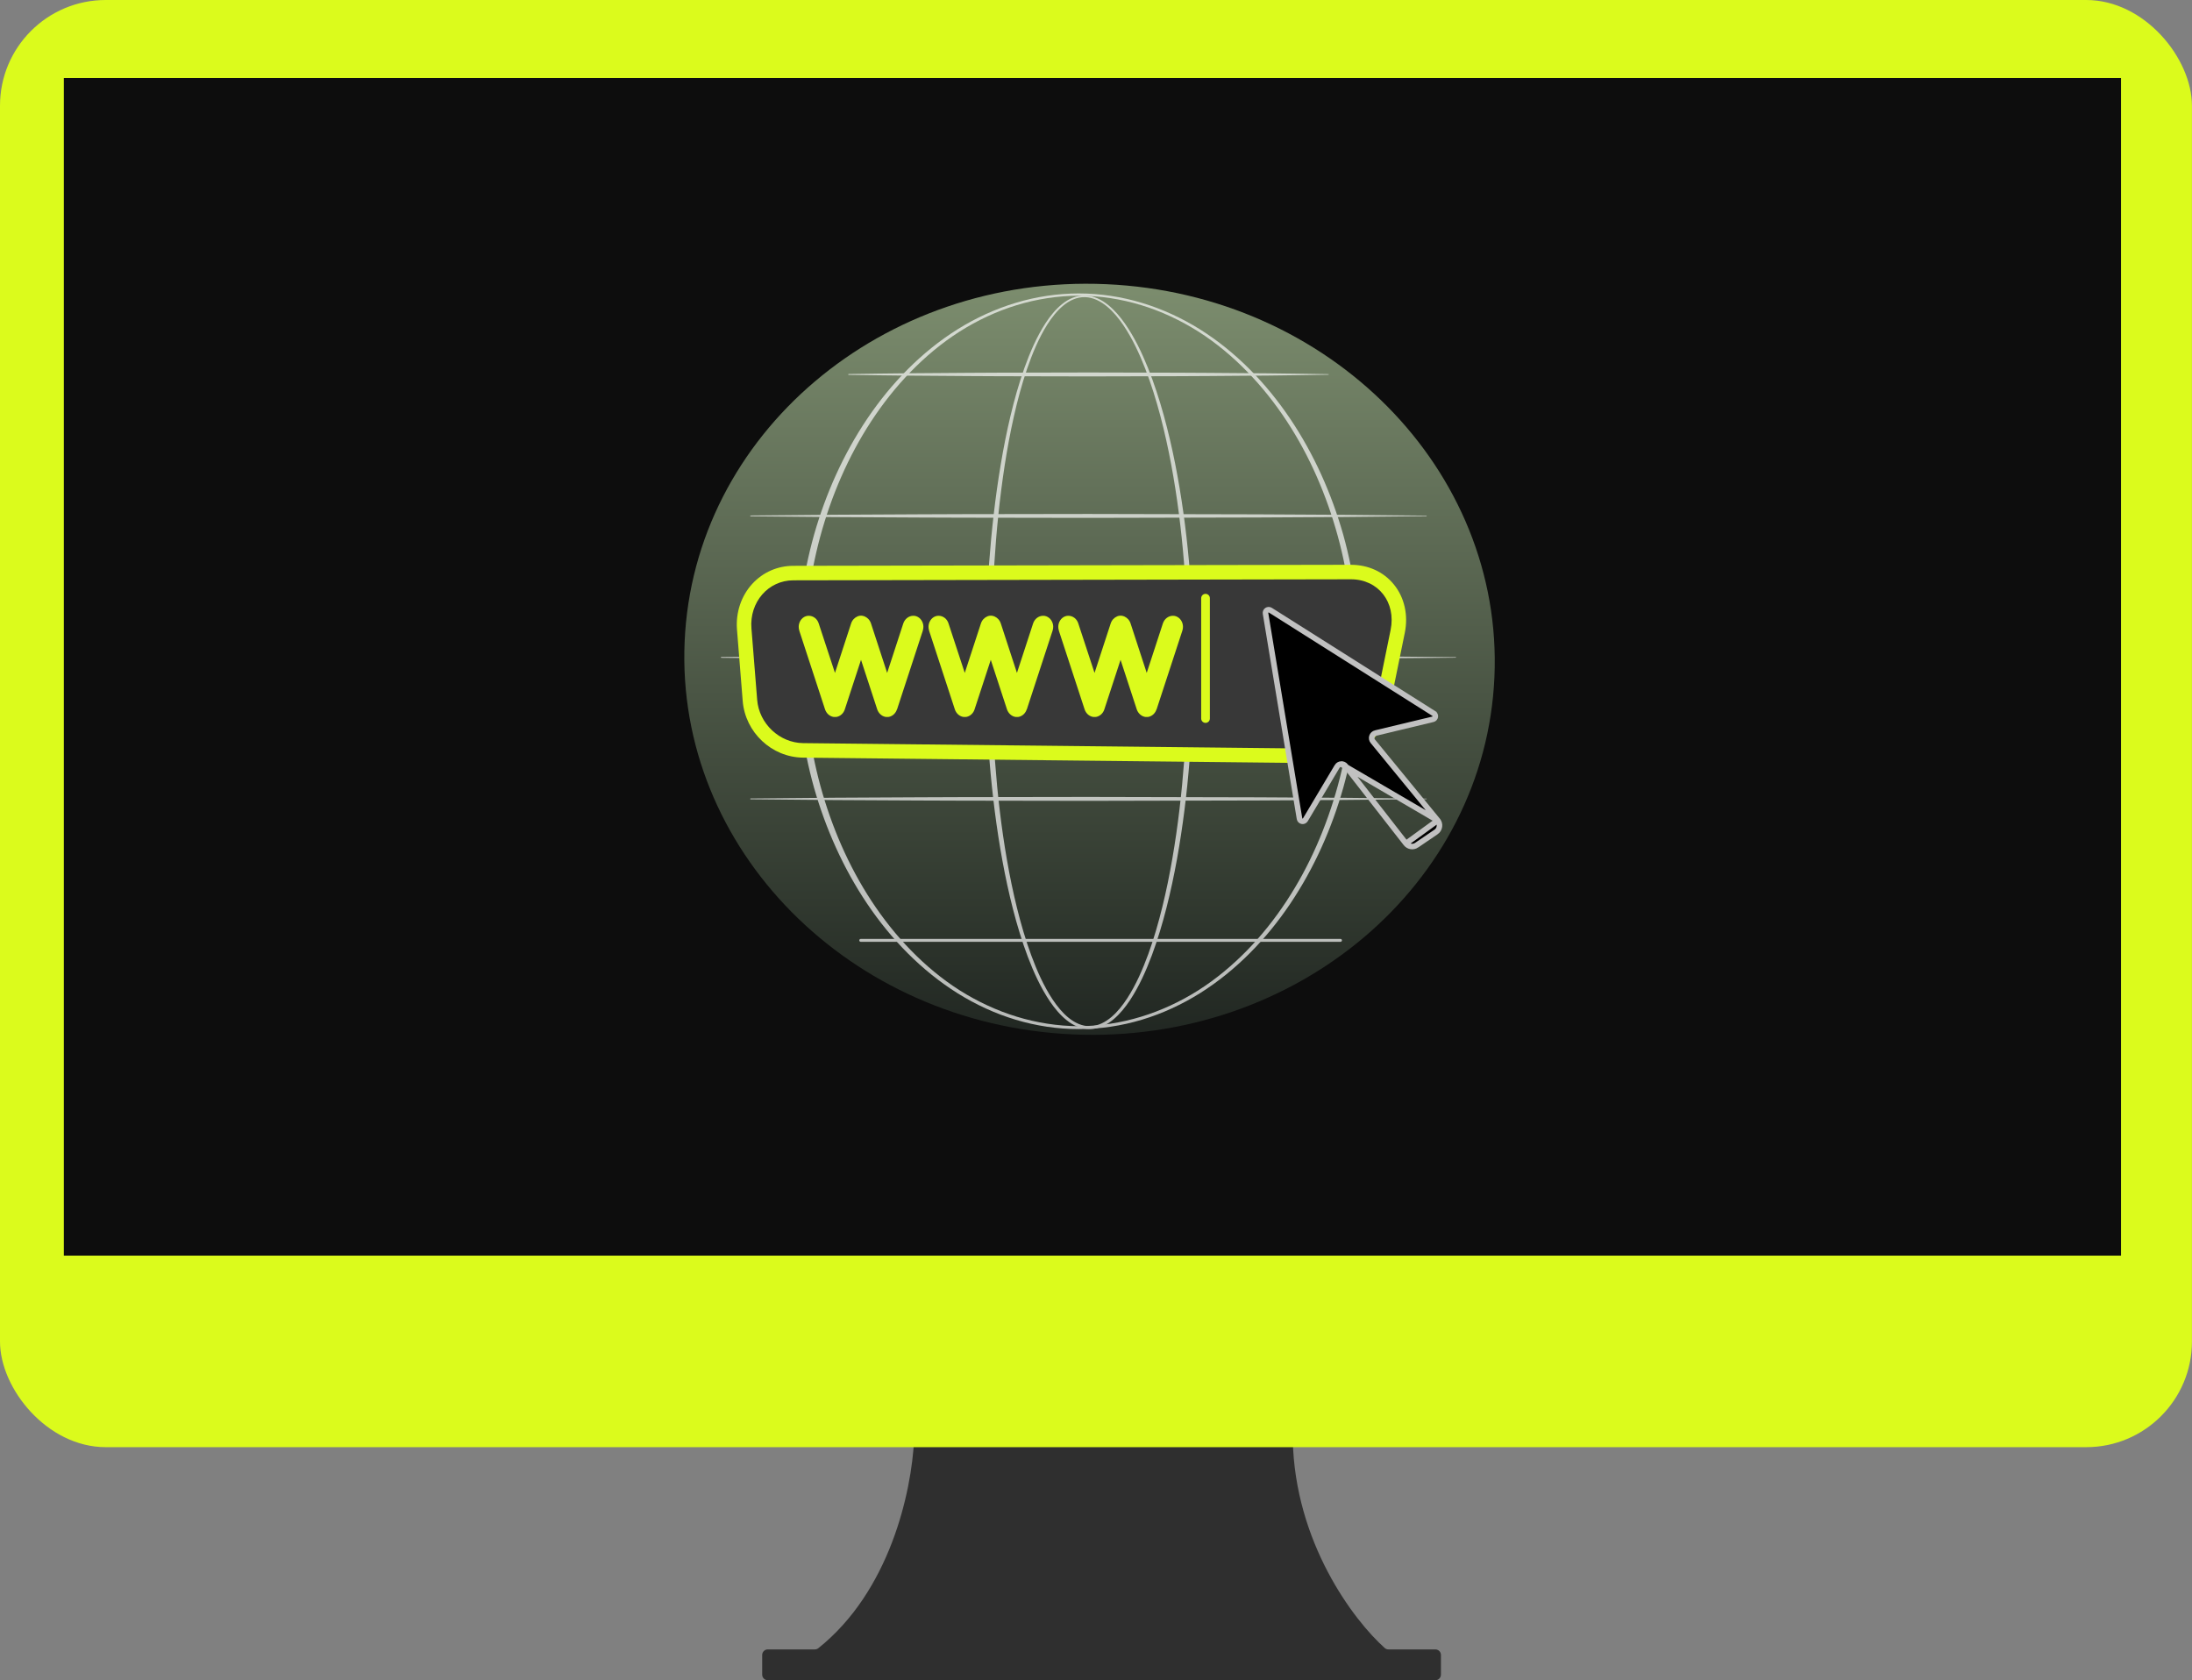
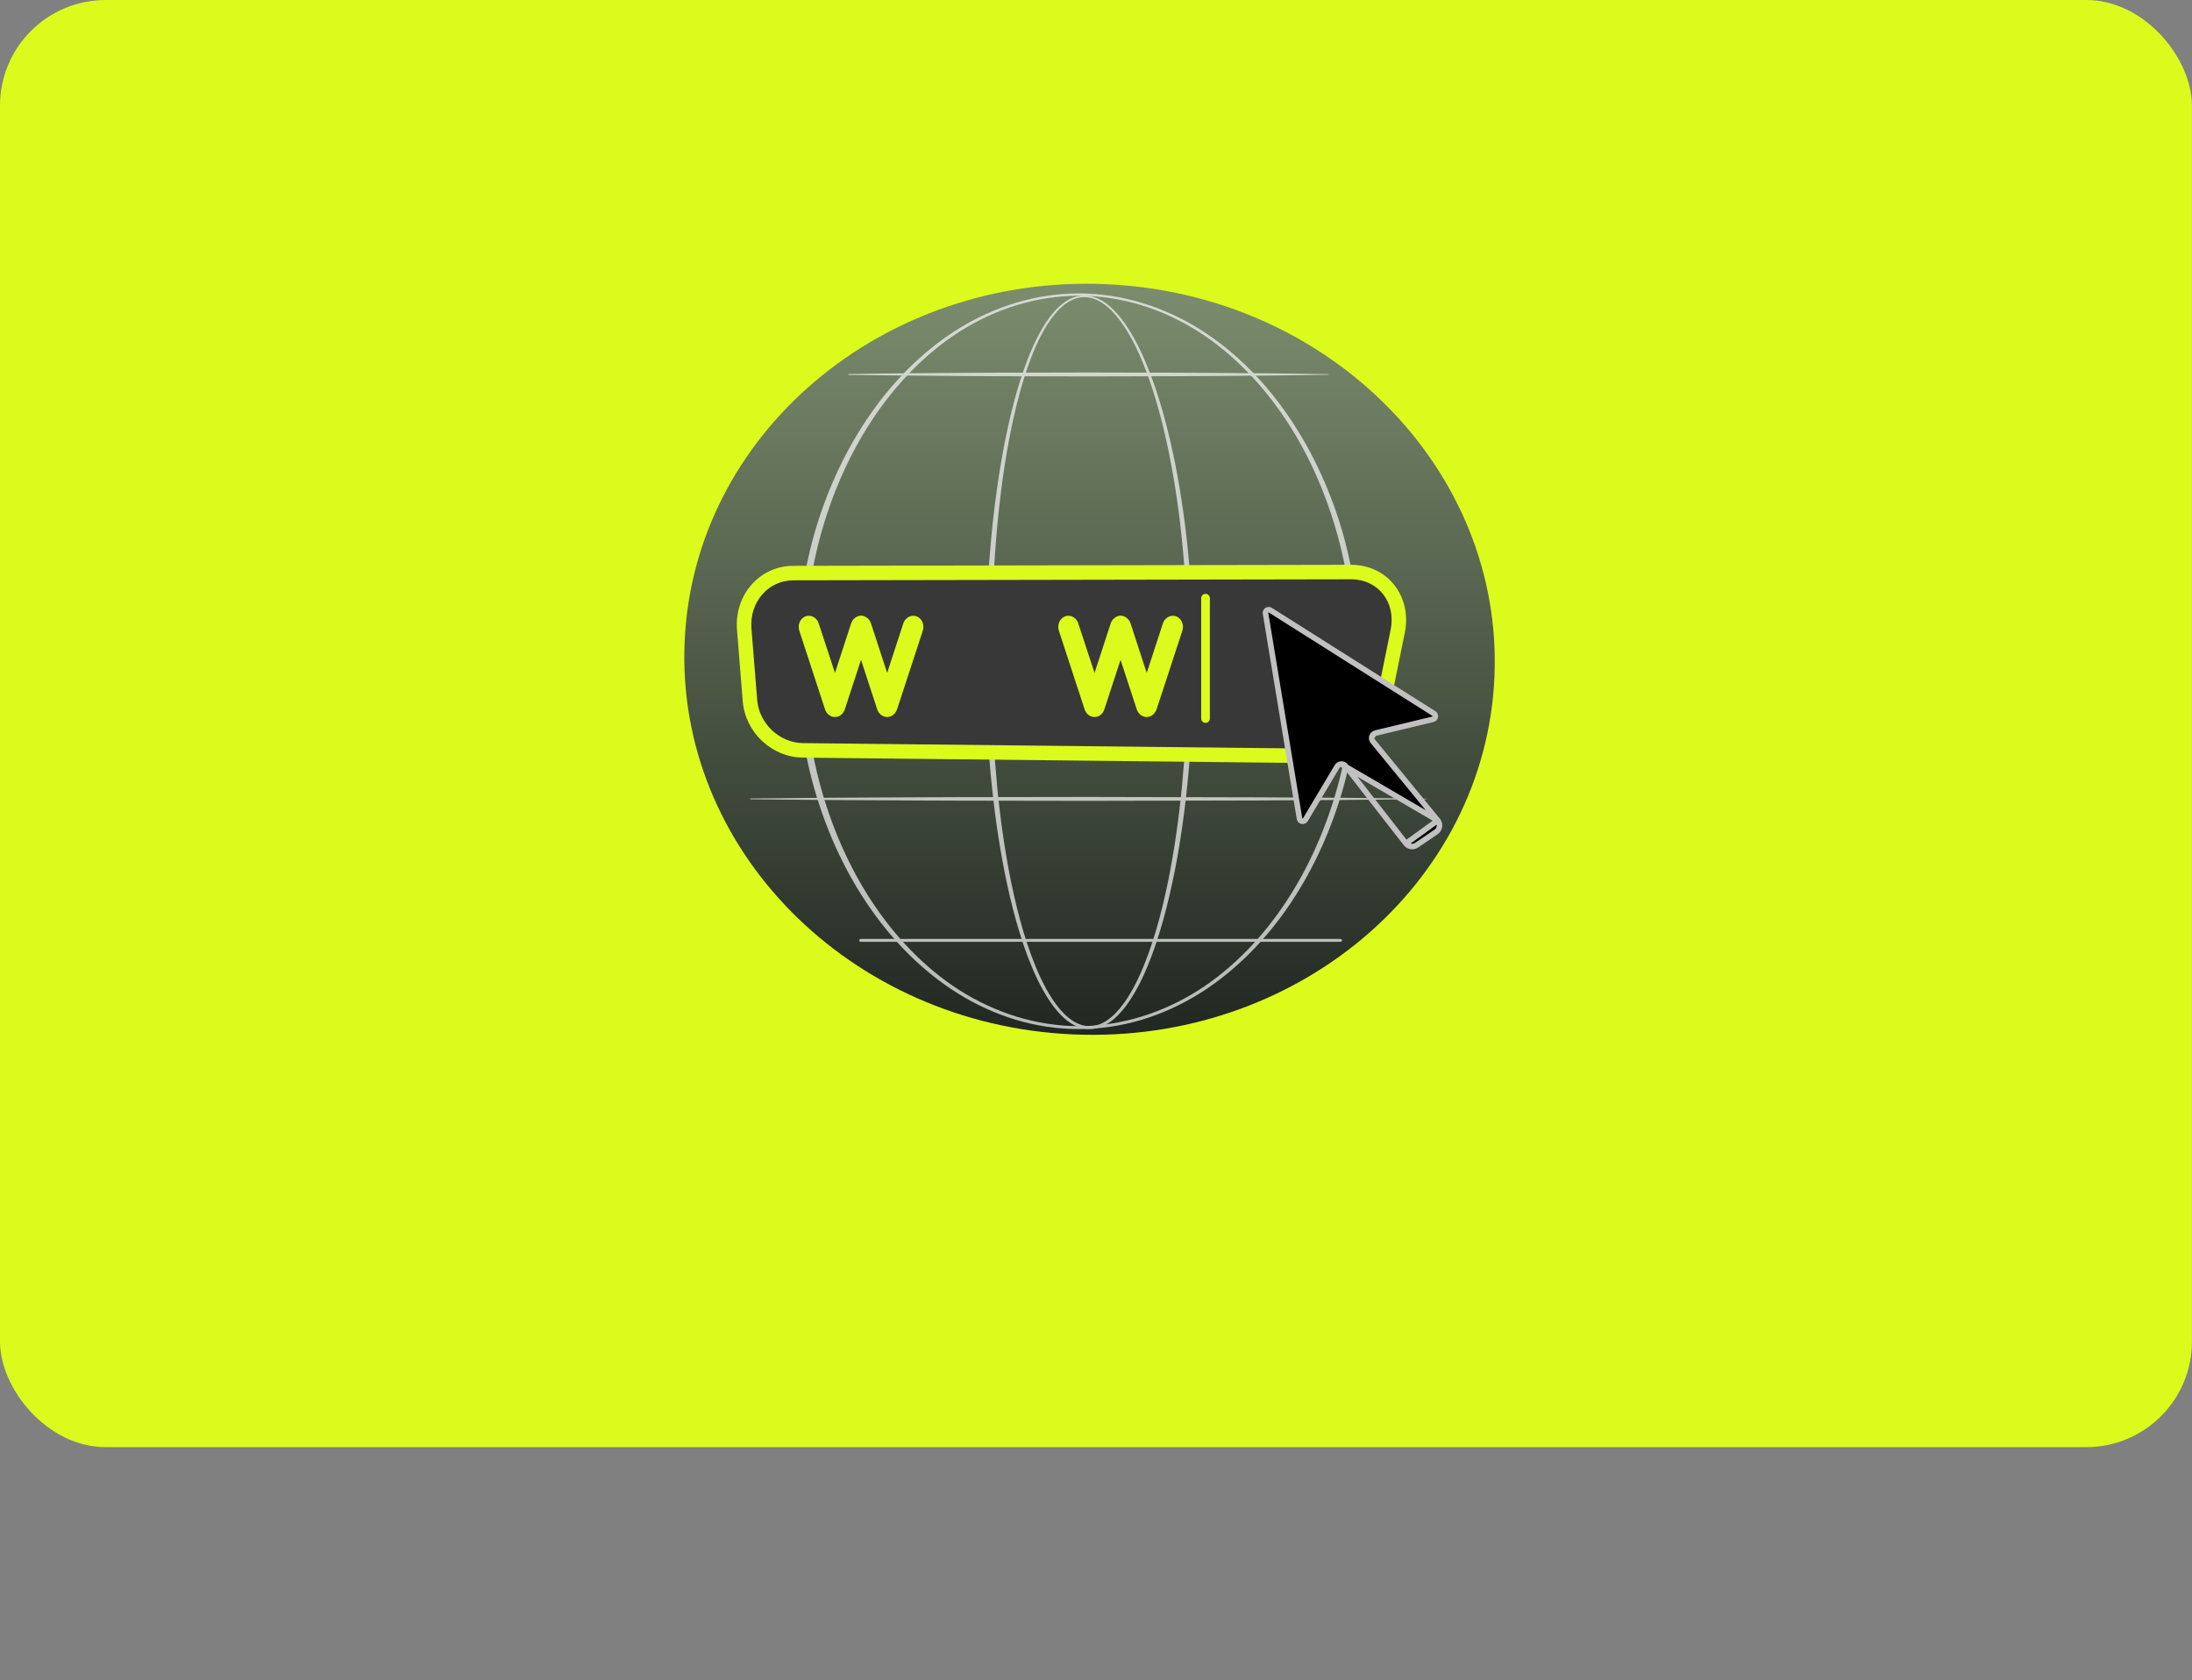
<svg xmlns="http://www.w3.org/2000/svg" width="394" height="302" viewBox="0 0 394 302" fill="none">
  <rect x="0" y="0" width="394" height="302" fill="#808080" stroke="none" />
-   <path d="M147.087 296.247C159.887 286.039 163.849 268.325 164.309 258.665C164.335 258.123 164.778 257.692 165.32 257.692L231.356 257.692C231.909 257.692 232.355 258.144 232.366 258.696C232.737 277.27 243.318 291.237 248.91 296.221C249.089 296.381 249.316 296.462 249.556 296.462H258C258.552 296.462 259 296.909 259 297.462V301C259 301.552 258.552 302 258 302H138C137.448 302 137 301.552 137 301V297.462C137 296.909 137.448 296.462 138 296.462H146.472C146.695 296.462 146.913 296.387 147.087 296.247Z" fill="#2F2F2F" />
  <rect width="393.991" height="260.111" rx="19" fill="#DBFB1C" />
-   <rect x="11.476" y="14.026" width="369.765" height="211.659" fill="#0D0D0D" />
  <path d="M268.615 121.695C266.981 158.932 233.072 187.687 192.878 185.923C152.684 184.158 121.427 152.542 123.061 115.305C124.696 78.067 158.605 49.313 198.799 51.077C238.992 52.842 270.25 84.458 268.615 121.695Z" fill="url(#paint0_linear_25_297)" />
  <g opacity="0.68">
    <path d="M214.502 118.825C214.496 124.78 214.279 130.735 213.816 136.674C213.343 142.612 212.615 148.531 211.562 154.398C211.029 157.33 210.412 160.248 209.676 163.138C208.939 166.026 208.087 168.891 207.046 171.692C205.995 174.485 204.776 177.239 203.123 179.757C202.289 181.007 201.343 182.204 200.176 183.19C199.593 183.68 198.951 184.115 198.245 184.434C197.54 184.751 196.77 184.951 195.987 184.965C195.205 184.987 194.423 184.835 193.704 184.546C192.982 184.259 192.326 183.844 191.727 183.37C190.531 182.414 189.565 181.229 188.716 179.989C187.033 177.489 185.797 174.741 184.736 171.953C183.681 169.157 182.822 166.295 182.077 163.407C181.336 160.519 180.711 157.602 180.174 154.672C179.102 148.808 178.372 142.889 177.877 136.954C177.386 131.017 177.139 125.061 177.105 119.105C177.089 116.127 177.175 113.15 177.282 110.173C177.396 107.198 177.562 104.225 177.783 101.255C178.227 95.317 178.889 89.391 179.872 83.516C180.364 80.579 180.939 77.653 181.629 74.755C182.321 71.857 183.125 68.982 184.121 66.169C185.128 63.364 186.303 60.594 187.936 58.076C188.758 56.826 189.703 55.632 190.88 54.677C191.469 54.203 192.117 53.79 192.828 53.512C193.535 53.229 194.304 53.087 195.068 53.115C195.832 53.137 196.587 53.326 197.282 53.632C197.978 53.938 198.617 54.356 199.204 54.83C200.378 55.782 201.35 56.947 202.211 58.17C203.924 60.632 205.216 63.347 206.335 66.109C207.446 68.879 208.363 71.721 209.163 74.592C209.959 77.464 210.635 80.369 211.218 83.289C212.376 89.134 213.183 95.045 213.717 100.978C214.234 106.913 214.486 112.869 214.502 118.825ZM213.516 118.825C213.528 112.896 213.304 106.965 212.813 101.055C212.33 95.146 211.598 89.254 210.505 83.428C209.959 80.515 209.324 77.618 208.567 74.754C207.808 71.891 206.93 69.057 205.863 66.296C204.787 63.544 203.539 60.839 201.884 58.396C201.052 57.183 200.113 56.032 198.987 55.094C198.424 54.63 197.813 54.22 197.152 53.919C196.491 53.622 195.78 53.425 195.057 53.407C194.335 53.385 193.613 53.53 192.945 53.806C192.275 54.079 191.658 54.48 191.097 54.944C189.973 55.879 189.061 57.056 188.27 58.292C186.695 60.786 185.564 63.544 184.6 66.337C183.645 69.139 182.881 72.005 182.23 74.895C181.579 77.786 181.043 80.703 180.589 83.632C178.79 95.359 178.201 107.247 178.239 119.104C178.221 125.033 178.416 130.964 178.854 136.877C179.295 142.79 179.973 148.687 180.988 154.527C181.498 157.446 182.091 160.351 182.805 163.224C183.518 166.098 184.346 168.943 185.367 171.718C186.392 174.485 187.591 177.207 189.211 179.658C190.026 180.873 190.954 182.024 192.077 182.937C192.638 183.389 193.248 183.781 193.907 184.048C194.564 184.317 195.268 184.466 195.975 184.443C196.681 184.424 197.376 184.238 198.021 183.941C198.668 183.642 199.265 183.231 199.814 182.763C200.913 181.819 201.821 180.652 202.621 179.426C204.212 176.957 205.394 174.228 206.408 171.457C207.415 168.677 208.233 165.829 208.939 162.954C209.644 160.078 210.231 157.172 210.735 154.252C211.744 148.411 212.413 142.513 212.858 136.601C213.31 130.688 213.518 124.757 213.516 118.825Z" fill="white" />
    <path d="M244.537 118.826C244.495 126.496 243.507 134.169 241.452 141.566C239.36 148.946 236.205 156.043 231.927 162.415C227.655 168.773 222.212 174.415 215.707 178.507C212.456 180.542 208.944 182.172 205.268 183.277C201.594 184.385 197.759 184.962 193.921 184.966C190.082 184.967 186.246 184.394 182.569 183.288C178.891 182.187 175.377 180.559 172.121 178.526C165.607 174.44 160.154 168.8 155.871 162.442C151.583 156.069 148.421 148.968 146.318 141.585C145.283 137.886 144.514 134.114 144.004 130.309C143.497 126.503 143.244 122.665 143.225 118.824C143.246 114.985 143.503 111.147 144.012 107.341C144.523 103.536 145.296 99.766 146.334 96.069C148.443 88.688 151.61 81.593 155.902 75.228C160.187 68.877 165.639 63.243 172.151 59.169C175.405 57.141 178.918 55.529 182.589 54.427C186.258 53.32 190.087 52.744 193.919 52.742C197.753 52.748 201.581 53.329 205.247 54.438C208.916 55.542 212.426 57.16 215.677 59.19C222.18 63.27 227.622 68.906 231.896 75.257C236.178 81.621 239.337 88.714 241.436 96.09C243.496 103.483 244.489 111.155 244.537 118.826ZM243.407 118.826C243.398 111.252 242.457 103.671 240.46 96.361C238.455 89.06 235.435 82.011 231.273 75.671C229.193 72.505 226.831 69.52 224.185 66.806C221.538 64.097 218.614 61.643 215.415 59.605C212.211 57.58 208.752 55.948 205.125 54.845C201.499 53.742 197.713 53.161 193.921 53.148C190.128 53.165 186.343 53.749 182.719 54.856C179.094 55.963 175.638 57.597 172.439 59.627C169.244 61.667 166.324 64.121 163.682 66.833C161.041 69.548 158.684 72.534 156.61 75.701C152.458 82.041 149.446 89.086 147.451 96.382C146.457 100.033 145.738 103.757 145.25 107.509C144.761 111.261 144.521 115.044 144.512 118.828C144.522 122.613 144.767 126.395 145.258 130.146C145.749 133.896 146.471 137.619 147.468 141.269C149.468 148.562 152.487 155.602 156.641 161.934C158.716 165.097 161.074 168.079 163.714 170.791C166.356 173.498 169.273 175.95 172.468 177.982C175.667 180.005 179.122 181.626 182.74 182.733C186.357 183.841 190.134 184.428 193.922 184.448C197.709 184.432 201.488 183.848 205.106 182.744C208.727 181.641 212.185 180.023 215.386 178.002C218.585 175.972 221.507 173.521 224.154 170.817C226.801 168.106 229.163 165.125 231.243 161.962C235.408 155.629 238.434 148.586 240.444 141.289C242.445 133.979 243.392 126.399 243.407 118.826Z" fill="white" />
-     <path d="M134.924 92.656L150.107 92.519L165.29 92.441C170.351 92.407 175.412 92.411 180.473 92.401L195.656 92.378L226.023 92.447L241.206 92.532L256.389 92.681C256.416 92.681 256.438 92.704 256.438 92.731C256.438 92.758 256.416 92.781 256.389 92.781L241.206 92.929L226.023 93.014L195.656 93.084L180.473 93.06C175.412 93.05 170.351 93.054 165.29 93.021L150.107 92.943L134.924 92.805C134.883 92.805 134.85 92.772 134.85 92.73C134.851 92.689 134.883 92.657 134.924 92.656Z" fill="white" />
-     <path d="M152.538 67.227C156.132 67.163 159.725 67.136 163.318 67.09L174.098 67.012C177.691 66.979 181.285 66.983 184.878 66.973L195.658 66.949L206.438 66.975C210.031 66.991 213.624 66.983 217.217 67.019L227.997 67.104C231.591 67.154 235.184 67.184 238.777 67.252C238.804 67.252 238.827 67.276 238.827 67.303C238.827 67.33 238.804 67.351 238.777 67.352C235.184 67.42 231.591 67.45 227.997 67.501L217.217 67.586C213.624 67.622 210.031 67.613 206.438 67.629L195.658 67.655L184.878 67.632C181.285 67.622 177.691 67.626 174.098 67.592L163.318 67.514C159.725 67.469 156.132 67.441 152.538 67.377C152.498 67.376 152.464 67.342 152.465 67.302C152.467 67.26 152.499 67.227 152.538 67.227Z" fill="white" />
-     <path d="M129.648 118.086L146.151 117.949L162.653 117.871L195.657 117.808L228.66 117.877L245.163 117.962L261.665 118.111C261.692 118.111 261.715 118.133 261.715 118.161C261.715 118.188 261.692 118.211 261.665 118.211L245.163 118.359L228.66 118.444L195.657 118.514L162.653 118.451L146.151 118.373L129.648 118.235C129.608 118.235 129.574 118.202 129.574 118.16C129.575 118.119 129.608 118.087 129.648 118.086Z" fill="white" />
+     <path d="M152.538 67.227C156.132 67.163 159.725 67.136 163.318 67.09L174.098 67.012C177.691 66.979 181.285 66.983 184.878 66.973L195.658 66.949L206.438 66.975C210.031 66.991 213.624 66.983 217.217 67.019L227.997 67.104C231.591 67.154 235.184 67.184 238.777 67.252C238.804 67.252 238.827 67.276 238.827 67.303C238.827 67.33 238.804 67.351 238.777 67.352C235.184 67.42 231.591 67.45 227.997 67.501L217.217 67.586C213.624 67.622 210.031 67.613 206.438 67.629L195.658 67.655L184.878 67.632C181.285 67.622 177.691 67.626 174.098 67.592C159.725 67.469 156.132 67.441 152.538 67.377C152.498 67.376 152.464 67.342 152.465 67.302C152.467 67.26 152.499 67.227 152.538 67.227Z" fill="white" />
    <path d="M134.924 143.516L150.107 143.379L165.29 143.301C170.351 143.267 175.412 143.271 180.473 143.261L195.656 143.238L226.023 143.307L241.206 143.392L256.389 143.541C256.416 143.541 256.438 143.563 256.438 143.591C256.438 143.619 256.416 143.641 256.389 143.641L241.206 143.789L226.023 143.875L195.656 143.944L180.473 143.92C175.412 143.91 170.351 143.914 165.29 143.881L150.107 143.803L134.924 143.666C134.883 143.666 134.85 143.632 134.85 143.59C134.851 143.549 134.883 143.517 134.924 143.516Z" fill="white" />
    <path d="M240.946 169.281H154.711C154.568 169.281 154.45 169.165 154.45 169.02C154.45 168.876 154.566 168.759 154.711 168.759H240.946C241.09 168.759 241.207 168.876 241.207 169.02C241.207 169.165 241.09 169.281 240.946 169.281Z" fill="white" />
  </g>
  <path d="M144.328 136.175C138.705 136.114 133.949 131.64 133.497 125.991L132.47 113.156C132.225 110.095 133.231 107.096 135.23 104.927C137.143 102.851 139.758 101.705 142.593 101.7L242.798 101.515C245.936 101.515 248.677 102.769 250.536 105.046C252.439 107.375 253.156 110.542 252.506 113.735L249.763 127.195C248.623 132.79 243.174 137.174 237.359 137.174C237.361 137.174 144.328 136.175 144.328 136.175Z" fill="#DBFB1C" />
  <path d="M242.806 104.122L142.601 104.306C138.055 104.315 134.694 108.255 135.069 112.948L136.097 125.783C136.44 130.086 140.13 133.523 144.358 133.568L237.265 134.567C241.855 134.617 246.298 131.17 247.214 126.674L249.956 113.214C250.959 108.289 247.772 104.113 242.806 104.122Z" fill="#383838" />
  <path d="M165.866 113.373L161.241 127.502H161.223C161.004 128.194 160.459 128.685 159.858 128.831H159.839C159.821 128.831 159.785 128.849 159.766 128.849H159.73C159.712 128.849 159.694 128.868 159.676 128.868H159.64H159.586H159.55H159.495H159.46H159.405H159.368H159.332H159.278H159.242C159.223 128.868 159.206 128.849 159.187 128.849H159.152C159.133 128.849 159.097 128.831 159.079 128.831H159.06C158.459 128.685 157.913 128.194 157.676 127.502L154.763 118.599L151.85 127.502C151.631 128.194 151.086 128.685 150.485 128.831H150.466C150.429 128.831 150.412 128.849 150.393 128.849H150.358C150.339 128.849 150.322 128.868 150.303 128.868H150.266H150.212H150.176H150.121H150.086H150.031H149.995H149.935H149.899H149.862C149.843 128.868 149.826 128.849 149.807 128.849H149.771C149.736 128.849 149.717 128.831 149.699 128.831H149.68C149.06 128.685 148.533 128.194 148.296 127.502L143.672 113.373V113.337C143.599 113.119 143.563 112.882 143.563 112.664C143.563 111.826 144.055 111.043 144.819 110.77C145.001 110.698 145.201 110.679 145.383 110.679C146.166 110.679 146.913 111.226 147.167 112.081C147.186 112.117 148.77 116.943 150.081 120.948C151.391 116.943 152.975 112.117 152.975 112.081C153.176 111.462 153.595 111.025 154.104 110.806L154.123 110.788C154.141 110.788 154.16 110.769 154.177 110.769H154.196C154.214 110.769 154.214 110.751 154.232 110.751H154.267C154.286 110.732 154.303 110.732 154.322 110.732L154.34 110.714C154.376 110.714 154.395 110.714 154.413 110.695H154.432C154.468 110.695 154.486 110.695 154.505 110.677H154.523H154.596H154.615C154.651 110.677 154.669 110.677 154.688 110.658H154.724H154.761H154.815H154.851C154.87 110.677 154.887 110.677 154.905 110.677H154.943H155.016C155.051 110.695 155.07 110.695 155.107 110.695C155.144 110.714 155.161 110.714 155.18 110.714C155.199 110.714 155.199 110.714 155.199 110.732C155.234 110.732 155.253 110.732 155.271 110.751H155.307C155.307 110.751 155.326 110.769 155.344 110.769H155.363C155.382 110.769 155.399 110.788 155.417 110.788L155.436 110.806C155.945 111.025 156.365 111.462 156.565 112.081C156.565 112.117 158.149 116.943 159.46 120.948C160.77 116.943 162.354 112.117 162.354 112.081C162.627 111.226 163.374 110.679 164.157 110.679C164.339 110.679 164.539 110.698 164.721 110.77C165.485 111.044 165.977 111.826 165.977 112.664C165.977 112.882 165.941 113.119 165.868 113.337V113.373H165.866Z" fill="#DBFB1C" />
-   <path d="M189.191 113.373L184.567 127.502H184.548C184.329 128.194 183.784 128.685 183.183 128.831H183.164C183.146 128.831 183.11 128.849 183.092 128.849H183.056C183.037 128.849 183.02 128.868 183.001 128.868H182.965H182.911H182.874H182.819H182.784H182.729H182.692H182.656H182.602H182.566C182.547 128.868 182.53 128.849 182.512 128.849H182.476C182.457 128.849 182.421 128.831 182.403 128.831H182.384C181.783 128.685 181.237 128.194 181.001 127.502L178.087 118.599L175.174 127.502C174.955 128.194 174.41 128.685 173.809 128.831H173.791C173.753 128.831 173.736 128.849 173.718 128.849H173.682C173.663 128.849 173.646 128.868 173.627 128.868H173.591H173.537H173.501H173.447H173.411H173.357H173.321H173.266H173.23H173.193C173.175 128.868 173.157 128.849 173.139 128.849H173.103C173.067 128.849 173.049 128.831 173.03 128.831H173.012C172.392 128.685 171.864 128.194 171.628 127.502L167.003 113.373V113.337C166.93 113.119 166.895 112.882 166.895 112.664C166.895 111.826 167.387 111.043 168.151 110.77C168.333 110.698 168.533 110.679 168.715 110.679C169.497 110.679 170.244 111.226 170.499 112.081C170.518 112.117 172.101 116.943 173.412 120.948C174.723 116.943 176.307 112.117 176.307 112.081C176.507 111.462 176.926 111.025 177.436 110.806L177.454 110.788C177.473 110.788 177.491 110.769 177.509 110.769H177.527C177.546 110.769 177.546 110.751 177.563 110.751H177.599C177.618 110.732 177.635 110.732 177.653 110.732L177.672 110.714C177.709 110.714 177.726 110.714 177.745 110.695H177.763C177.799 110.695 177.818 110.695 177.836 110.677H177.855H177.928H177.946C177.982 110.677 178.001 110.677 178.019 110.658H178.055H178.092H178.147H178.183C178.201 110.677 178.218 110.677 178.237 110.677H178.274H178.347C178.383 110.695 178.401 110.695 178.439 110.695C178.476 110.714 178.493 110.714 178.512 110.714C178.53 110.714 178.53 110.714 178.53 110.732C178.566 110.732 178.584 110.732 178.603 110.751H178.639C178.639 110.751 178.657 110.769 178.676 110.769H178.695C178.713 110.769 178.73 110.788 178.749 110.788L178.767 110.806C179.277 111.025 179.696 111.462 179.896 112.081C179.896 112.117 181.48 116.943 182.791 120.948C184.102 116.943 185.686 112.117 185.686 112.081C185.959 111.226 186.706 110.679 187.489 110.679C187.67 110.679 187.871 110.698 188.052 110.77C188.817 111.044 189.309 111.826 189.309 112.664C189.309 112.882 189.273 113.119 189.2 113.337V113.373H189.191Z" fill="#DBFB1C" />
  <path d="M212.516 113.373L207.892 127.502H207.873C207.654 128.194 207.109 128.685 206.508 128.831H206.49C206.471 128.831 206.435 128.849 206.417 128.849H206.381C206.362 128.849 206.345 128.868 206.326 128.868H206.291H206.236H206.2H206.146H206.11H206.056H206.019H205.983H205.928H205.892C205.874 128.868 205.857 128.849 205.838 128.849H205.802C205.784 128.849 205.748 128.831 205.729 128.831H205.711C205.11 128.685 204.563 128.194 204.327 127.502L201.414 118.599L198.501 127.502C198.282 128.194 197.736 128.685 197.135 128.831H197.117C197.08 128.831 197.063 128.849 197.044 128.849H197.008C196.99 128.849 196.972 128.868 196.954 128.868H196.917H196.862H196.826H196.772H196.736H196.682H196.646H196.591H196.556H196.518C196.5 128.868 196.483 128.849 196.464 128.849H196.428C196.392 128.849 196.374 128.831 196.355 128.831H196.337C195.717 128.685 195.189 128.194 194.953 127.502L190.329 113.373V113.337C190.256 113.119 190.22 112.882 190.22 112.664C190.22 111.826 190.712 111.043 191.476 110.77C191.658 110.698 191.858 110.679 192.041 110.679C192.824 110.679 193.571 111.226 193.825 112.081C193.844 112.117 195.428 116.943 196.739 120.948C198.049 116.943 199.633 112.117 199.633 112.081C199.834 111.462 200.253 111.025 200.762 110.806L200.781 110.788C200.799 110.788 200.818 110.769 200.835 110.769H200.854C200.872 110.769 200.872 110.751 200.89 110.751H200.925C200.944 110.732 200.961 110.732 200.98 110.732L200.998 110.714C201.034 110.714 201.053 110.714 201.071 110.695H201.09C201.126 110.695 201.144 110.695 201.163 110.677H201.181H201.254H201.273C201.309 110.677 201.327 110.677 201.346 110.658H201.382H201.419H201.473H201.509C201.528 110.677 201.545 110.677 201.563 110.677H201.601H201.673C201.709 110.695 201.728 110.695 201.765 110.695C201.802 110.714 201.819 110.714 201.838 110.714C201.856 110.714 201.856 110.714 201.856 110.732C201.892 110.732 201.911 110.732 201.929 110.751H201.965C201.965 110.751 201.984 110.769 202.002 110.769H202.021C202.039 110.769 202.057 110.788 202.075 110.788L202.094 110.806C202.603 111.025 203.022 111.462 203.223 112.081C203.223 112.117 204.807 116.943 206.117 120.948C207.428 116.943 209.012 112.117 209.012 112.081C209.285 111.226 210.032 110.679 210.815 110.679C210.997 110.679 211.197 110.698 211.379 110.77C212.143 111.044 212.635 111.826 212.635 112.664C212.635 112.882 212.599 113.119 212.526 113.337V113.373H212.516Z" fill="#DBFB1C" />
  <path d="M217.469 129.147C217.469 129.579 217.119 129.929 216.688 129.929C216.256 129.929 215.906 129.579 215.906 129.147V107.519C215.906 107.087 216.256 106.737 216.688 106.737C217.119 106.737 217.469 107.087 217.469 107.519V129.147Z" fill="#DBFB1C" />
  <path d="M258.421 147.466L258.421 147.465L246.76 133.239C246.76 133.239 246.76 133.239 246.76 133.239C246.556 132.992 246.498 132.66 246.597 132.361C246.698 132.06 246.948 131.831 247.257 131.757C247.257 131.757 247.257 131.757 247.257 131.757C247.257 131.757 247.258 131.757 247.258 131.757L257.557 129.285L257.557 129.285C257.779 129.232 257.949 129.05 257.986 128.824C258.024 128.599 257.923 128.372 257.728 128.25L257.728 128.249L228.34 109.676C228.34 109.676 228.34 109.676 228.34 109.676C228.15 109.556 227.906 109.559 227.719 109.682C227.533 109.806 227.436 110.028 227.472 110.252C227.472 110.252 227.472 110.252 227.472 110.252L233.581 147.146L233.581 147.146C233.62 147.383 233.802 147.569 234.037 147.613C234.273 147.657 234.511 147.55 234.633 147.344L234.633 147.344L240.335 137.773L240.335 137.772C240.491 137.512 240.764 137.344 241.069 137.325L258.421 147.466ZM258.421 147.466C258.674 147.774 258.785 148.173 258.726 148.564L258.726 148.566C258.668 148.961 258.448 149.314 258.119 149.538L258.118 149.538L254.632 151.908L254.632 151.909C254.013 152.33 253.174 152.198 252.714 151.608L252.714 151.608M258.421 147.466L252.714 151.608M252.714 151.608L241.854 137.679C241.854 137.679 241.854 137.679 241.854 137.679M252.714 151.608L241.854 137.679M241.854 137.679C241.667 137.438 241.372 137.306 241.07 137.325L241.854 137.679Z" fill="black" stroke="#C1C1C1" />
  <defs>
    <linearGradient id="paint0_linear_25_297" x1="195.838" y1="51" x2="195.838" y2="186" gradientUnits="userSpaceOnUse">
      <stop stop-color="#7C8D6E" />
      <stop offset="1" stop-color="#212722" />
    </linearGradient>
  </defs>
</svg>